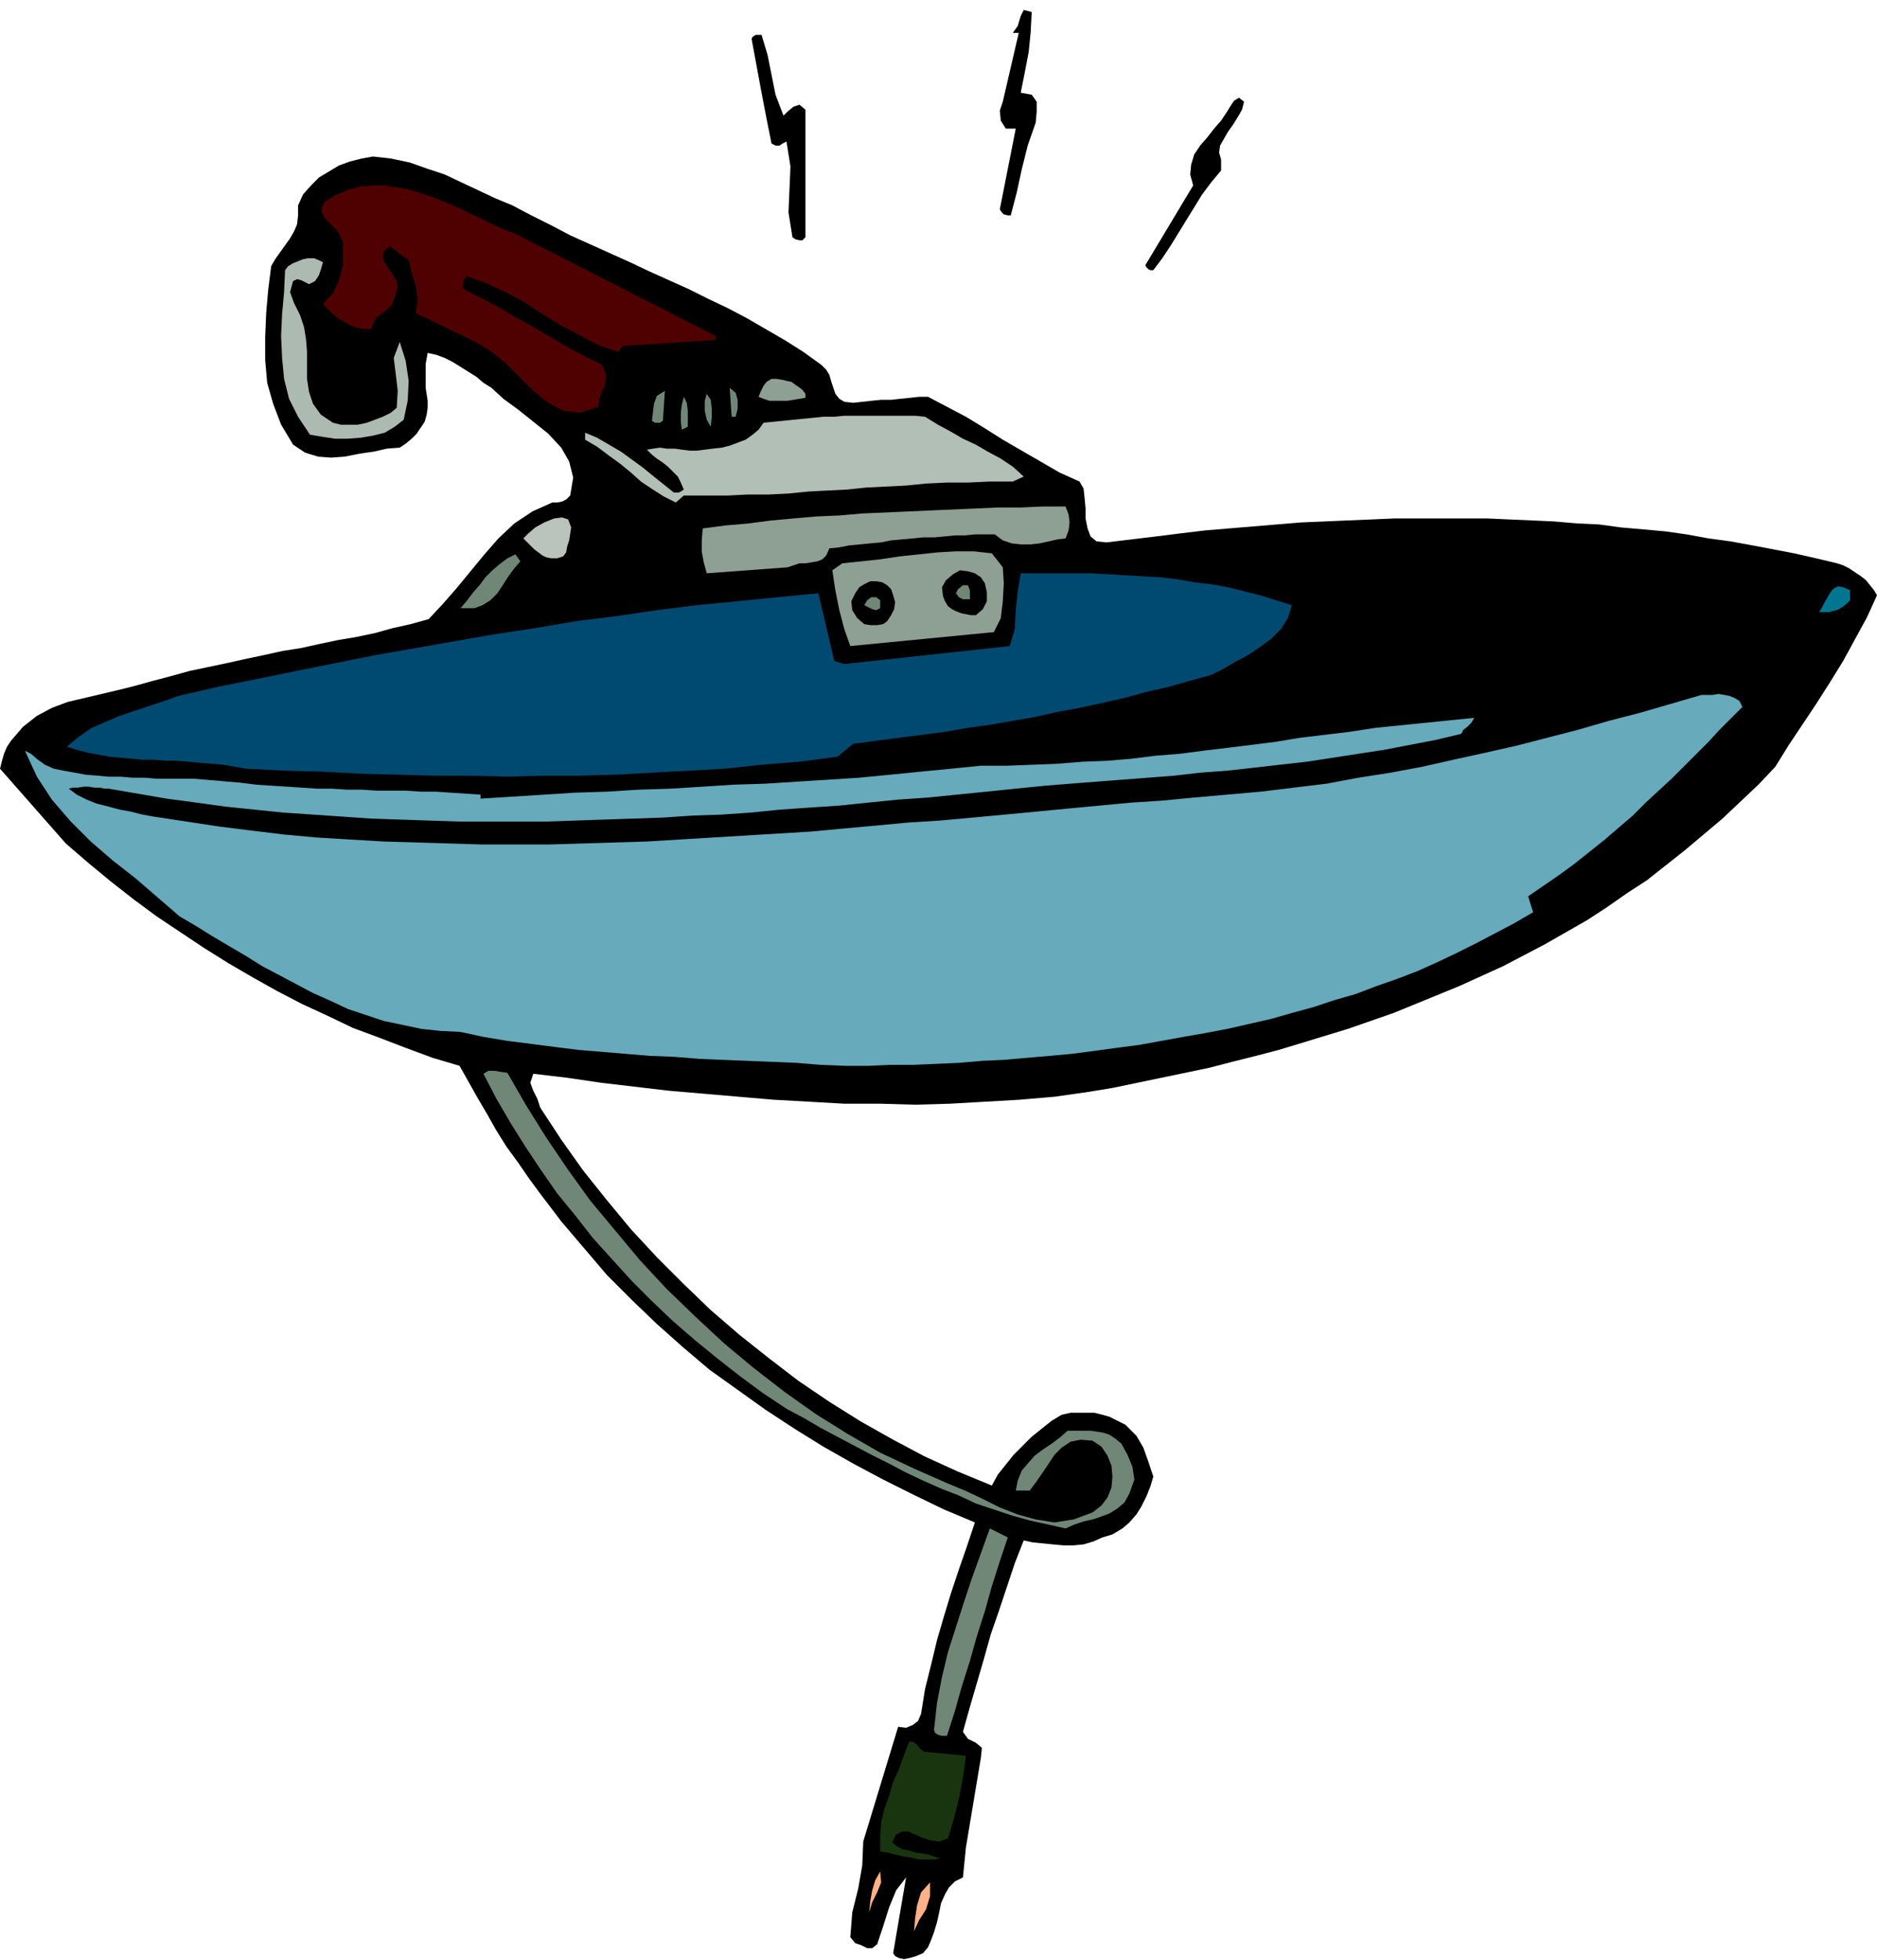
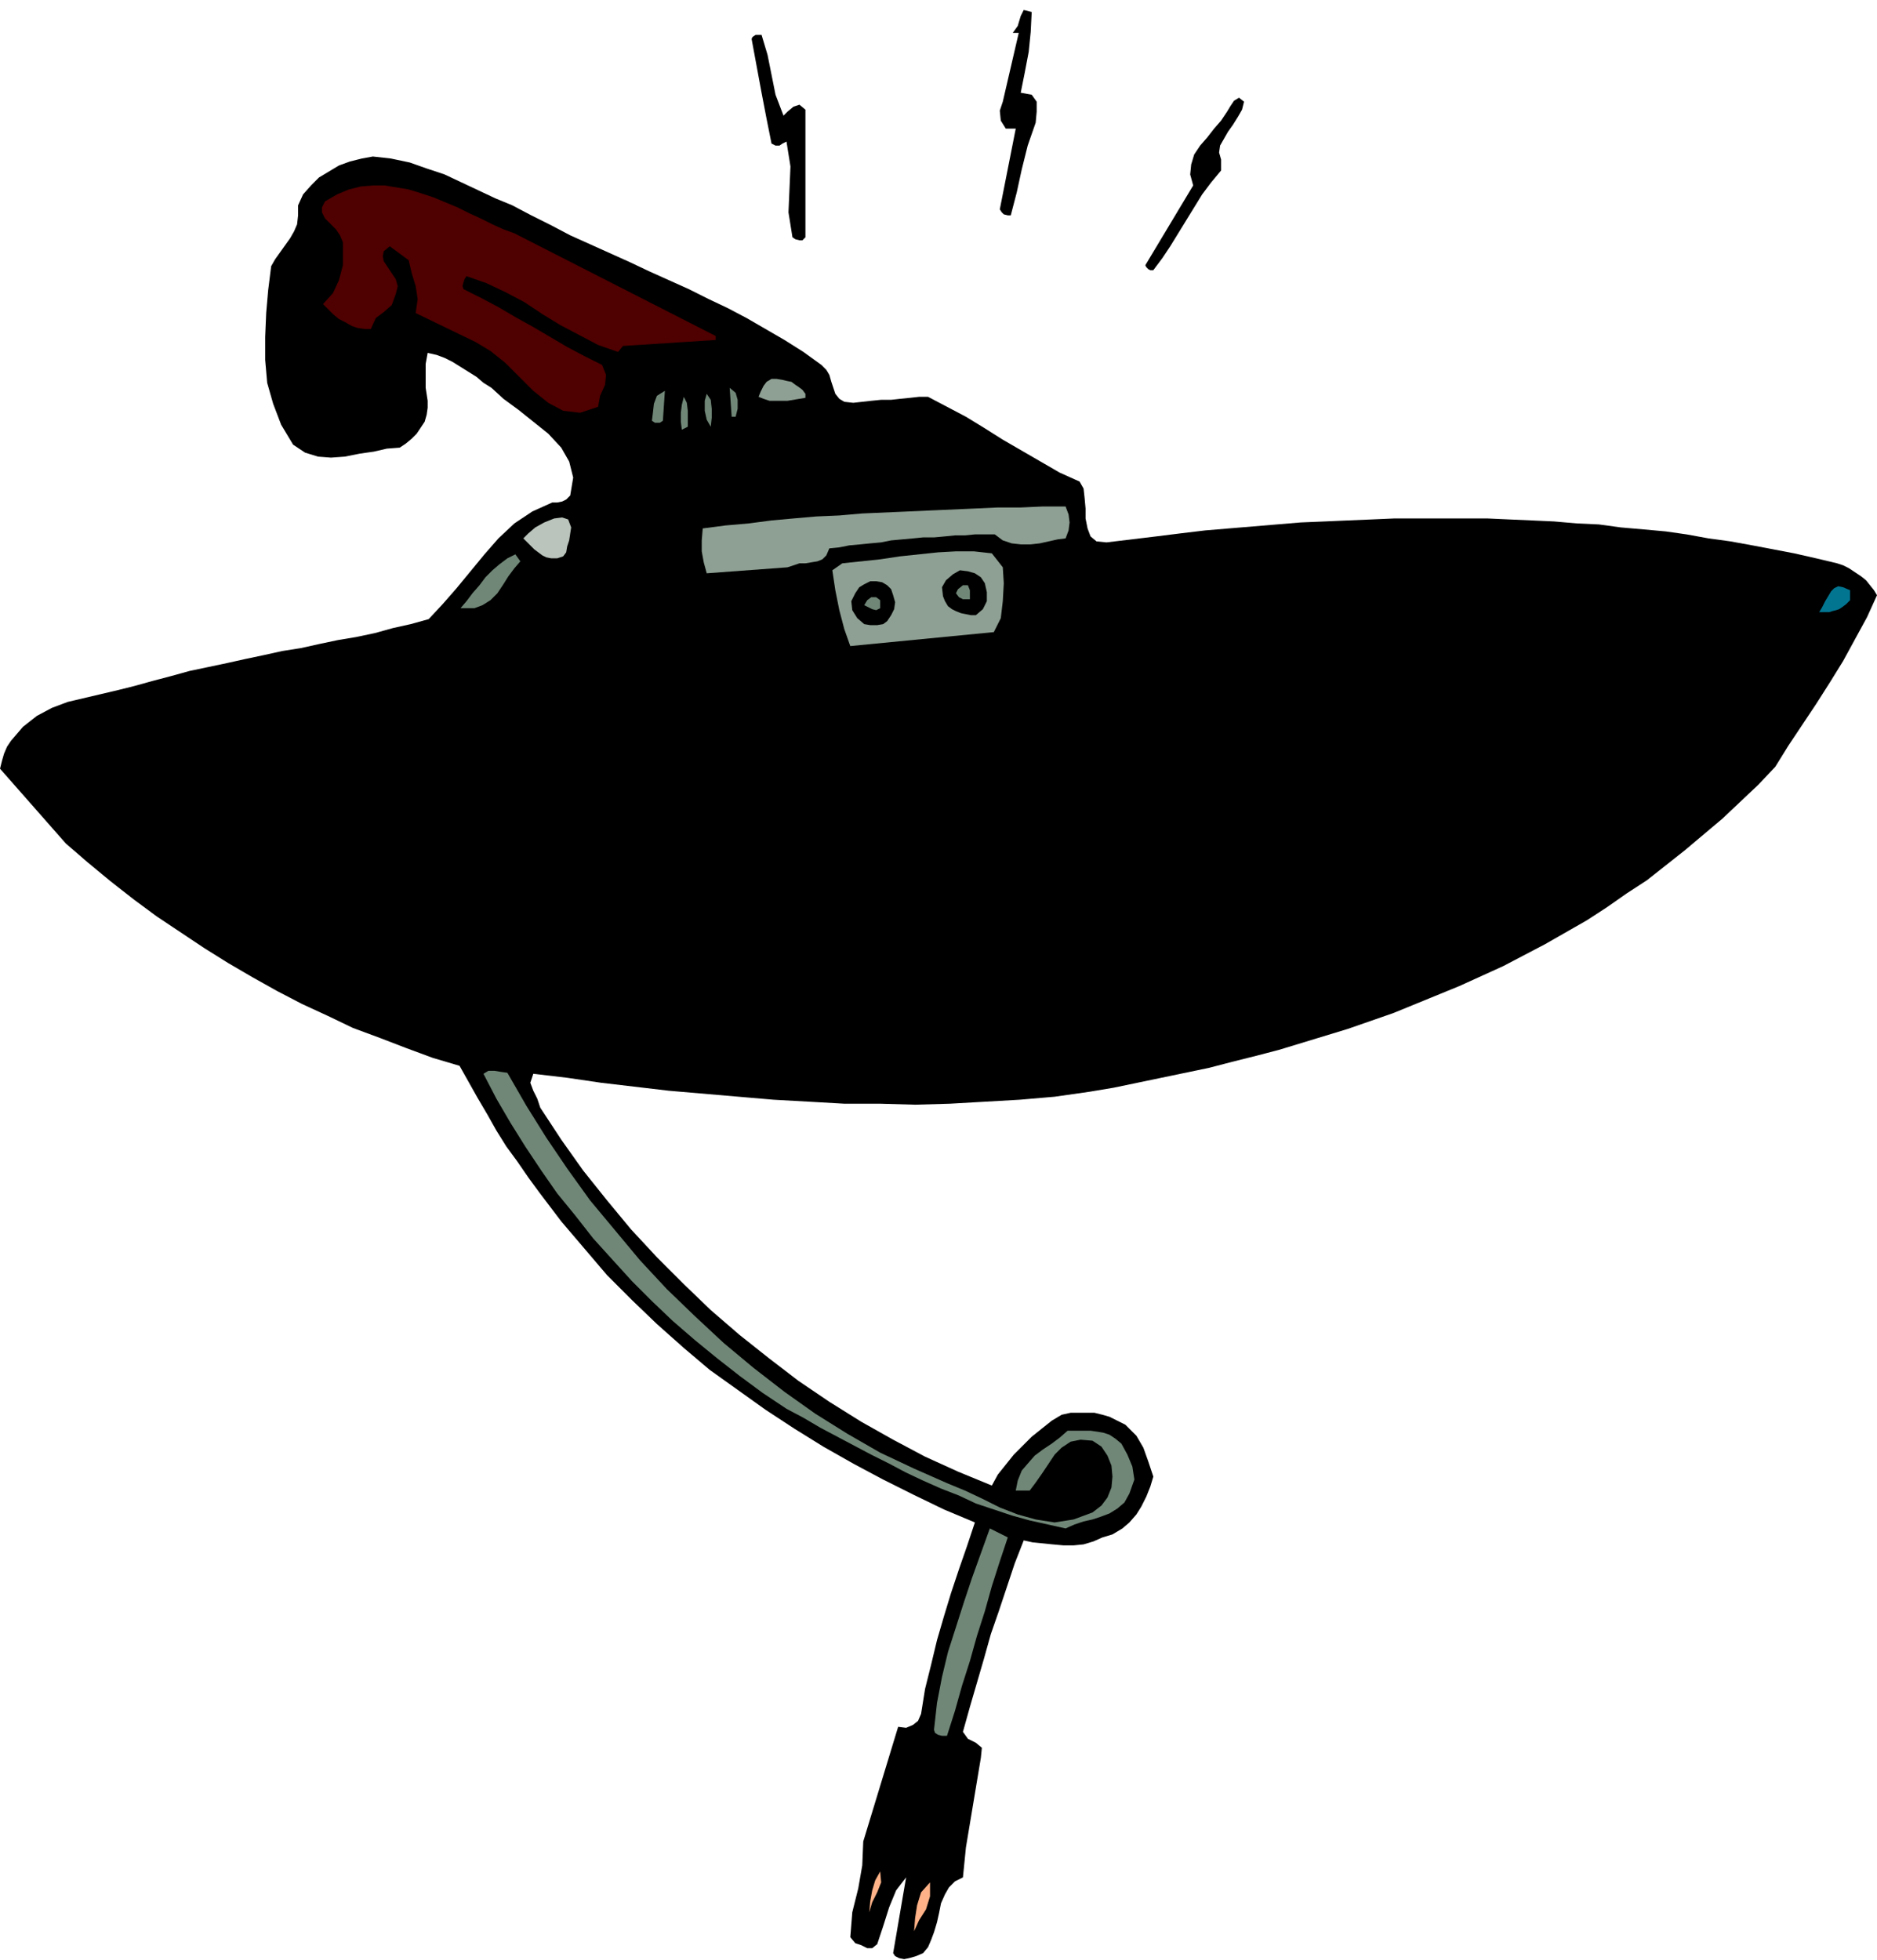
<svg xmlns="http://www.w3.org/2000/svg" width="1.883in" height="1.966in" fill-rule="evenodd" stroke-linecap="round" preserveAspectRatio="none" viewBox="0 0 1883 1966">
  <style>.pen1{stroke:none}.brush2{fill:#000}.brush5{fill:#8ea093}.brush6{fill:#708777}</style>
  <path d="m1035 12-1 20-2 20-4 21-4 20 11 2 5 7v10l-1 11-8 23-6 24-5 23-6 23h-3l-4-1-2-2-2-3 16-81h-10l-5-8-1-10 3-9 16-69h-6l5-7 3-10 3-6 8 2zM764 35l6 20 4 20 4 20 8 21 4-4 6-5 6-2 6 5v128l-3 3h-3l-4-1-3-2-4-25 1-23 1-23-4-25-4 2-3 2h-4l-4-2-5-25-5-26-5-27-5-27 1-2 3-2h6zm484 67-2 8-4 7-5 8-5 7-4 7-4 7-1 7 2 7v11l-10 12-9 12-8 13-8 13-8 13-8 13-8 12-9 12h-3l-2-1-2-2-1-2 48-80-3-11 1-10 3-10 6-9 7-8 7-9 7-8 6-9 3-5 4-6 5-3 5 4zM514 206l19 10 20 10 19 10 20 9 20 9 20 9 19 9 20 9 20 9 20 10 19 9 19 10 19 11 19 11 19 12 18 13 5 5 3 5 2 7 2 6 2 6 4 5 5 3 9 1 9-1 9-1 10-1h10l9-1 10-1 9-1h9l19 10 19 10 18 11 19 12 19 11 19 11 19 11 20 9 4 7 1 9 1 11v10l2 10 3 8 6 5 10 1 25-3 25-3 24-3 25-3 24-2 24-2 24-2 24-2 24-1 23-1 24-1 23-1h93l22 1 23 1 22 1 23 2 22 1 22 3 23 2 22 2 21 3 22 4 22 3 22 4 21 4 21 4 22 5 21 5 6 2 6 3 6 4 6 4 5 4 4 5 4 5 3 5-10 22-12 22-12 22-13 21-14 22-14 21-14 21-13 21-17 18-18 17-18 17-19 16-19 16-19 15-19 15-20 13-20 14-20 13-21 12-21 12-21 11-21 11-22 10-22 10-22 9-22 9-22 9-23 8-23 8-23 7-23 7-23 7-23 6-24 6-23 6-24 5-24 5-24 5-24 5-24 4-35 5-35 3-35 2-35 2-35 1-35-1h-36l-35-2-36-2-35-3-35-3-35-3-34-4-34-4-34-5-34-4-3 9 3 8 4 8 3 9 21 32 22 31 24 30 24 29 26 28 27 27 27 26 29 25 29 23 30 23 31 21 32 20 32 18 32 17 33 15 34 14 6-11 8-10 8-10 9-9 9-9 10-8 10-8 10-6 9-2h24l8 2 7 2 8 4 8 4 11 11 7 12 5 14 5 15-3 10-4 10-5 10-5 8-7 8-7 6-10 6-10 3-9 4-10 3-10 1h-10l-11-1-10-1-10-1-9-2-9 23-8 24-8 24-8 23-7 25-7 24-7 24-7 25 5 7 8 4 6 5-1 10-5 30-5 30-5 30-3 30-8 4-6 6-4 7-4 9-2 10-2 9-3 10-3 8-3 7-5 6-7 3-7 2-5 1-5-1-4-2-2-3 13-76-10 13-7 17-6 19-6 18-5 4h-5l-6-3-6-2-5-6 2-25 6-24 4-23 1-24 35-115 8 1 7-3 5-4 3-7 4-25 6-24 6-25 7-24 7-23 8-24 8-23 8-24-31-13-31-15-30-15-30-16-30-17-29-18-29-19-28-20-28-20-26-22-27-24-25-24-25-25-23-27-23-27-22-29-11-15-11-16-11-15-10-16-9-16-10-17-9-16-9-16-27-8-27-10-26-10-27-10-25-12-26-12-25-13-25-14-24-14-24-15-24-16-24-16-23-17-23-18-23-19-22-19-66-75 2-8 2-7 3-7 4-6 12-14 14-11 15-8 16-6 17-4 17-4 17-4 16-4 18-5 19-5 18-5 19-4 19-4 18-4 19-4 18-4 19-3 18-4 19-4 18-3 19-4 18-5 18-4 18-5 14-15 14-16 14-17 14-17 14-16 16-15 18-12 20-9h5l5-1 4-2 4-4 3-18-4-16-8-14-13-14-15-12-15-12-15-11-12-11-8-5-7-6-8-5-8-5-8-5-8-4-8-3-9-2-2 11v24l2 13v7l-1 7-2 7-4 6-4 6-5 5-6 5-6 4-13 1-13 3-14 2-15 3-14 1-13-1-13-4-12-8-12-20-8-21-6-21-2-23v-23l1-24 2-23 3-24 4-7 5-7 5-7 5-7 4-7 3-7 1-9v-10l5-11 8-9 8-8 10-6 10-6 11-4 12-3 11-2 18 2 19 4 17 6 18 6 17 8 17 8 17 8 17 7z" class="pen1 brush2" />
  <path d="M718 337v4l-93 6-5 6-20-7-19-10-19-10-18-11-18-12-19-10-19-9-20-7-2 3-1 3-1 4 1 3 18 9 17 9 17 10 18 10 17 10 17 10 17 9 18 9 4 10-1 10-5 11-2 11-18 6-17-2-15-8-15-12-14-14-14-14-15-12-15-9-60-29 2-14-2-13-4-13-3-13-19-14-6 5-1 5 1 5 4 6 4 6 4 6 2 7-2 8-4 11-8 7-8 6-5 11h-6l-7-1-6-2-7-4-6-3-6-5-5-5-5-5 10-11 6-13 4-15v-23l-3-7-4-6-6-6-5-5-3-6v-5l3-6 12-7 12-5 12-3 12-1h12l12 2 12 2 13 4 12 4 12 5 12 5 12 6 11 5 12 6 11 5 11 4 202 103z" class="pen1" style="fill:#4f0000" />
-   <path d="m324 263-2 7-2 6-4 6-6 3-4-2-4-2-4-1-4 2-3 11 4 11 6 12 4 12 2 12 1 13v27l2 13 4 12 8 11 12 8 8 2h17l9-2 8-3 8-3 8-4 6-5 1-17-2-17-2-16 6-16 6 19 3 20-1 20-4 19-9 7-10 6-12 3-12 2-13 1h-13l-13-2-12-2-12-18-9-18-5-20-2-21-1-22 1-22 2-22 1-22 3-4 5-3 5-2 5-2 5-1h6l5 2 4 2z" class="pen1" style="fill:#adbab2" />
  <path d="M808 395v4l-6 1-6 1-6 1h-18l-6-2-5-2 2-5 3-6 3-4 5-3h5l6 1 4 1 5 1 4 3 3 2 4 3 3 4z" class="pen1 brush5" />
  <path d="M738 418h-4l-2-29 6 5 2 7v9l-2 8zm-73 4-3 2h-5l-3-2 1-8 1-9 3-8 8-5-2 30zm48 6-4-7-2-9v-10l2-7 4 6 1 9v9l-1 9zm-23 0-6 3-1-8v-9l1-8 2-8 3 6 1 8v16z" class="pen1 brush6" />
-   <path d="m1027 478-11 5h-23l-22 1h-21l-21 1-20 2-20 1-20 1-19 2-20 1-19 1-20 2-20 1h-21l-20 1h-44l-8 7-12-6-11-7-12-8-10-9-11-9-11-8-12-9-12-7v-7l12 5 12 7 12 7 11 8 11 8 11 9 10 8 10 8h5l2-1 3-2-3-7-3-6-5-5-5-5-5-4-6-4-5-4-5-5 6-1 7-1 7 1h8l7 1 8 1h7l8-1 8-1 9-1 8-2 8-3 8-3 7-5 6-5 5-7 10-1 10-1 10-1 10-1 10-1 10-1h11l10-1h71l10 1 13 8 13 7 12 7 13 6 12 7 13 7 12 8 11 10z" class="pen1" style="fill:#b2bfb7" />
  <path d="m1069 508 3 8 1 8-1 8-3 8-8 1-9 2-9 2-9 1h-10l-9-1-9-3-8-6h-20l-10 1h-10l-10 1-11 1h-11l-10 1-11 1-11 1-10 2-11 1-10 1-11 1-10 2-10 1-3 7-4 4-5 2-6 1-6 1h-6l-6 2-6 2-81 6-3-11-2-11v-11l1-12 23-3 23-2 23-3 22-2 23-2 23-1 23-2 23-1 23-1 22-1 23-1 23-1 22-1h23l22-1h23z" class="pen1 brush5" />
  <path d="m571 542-2 6-1 6-3 4-6 2h-6l-5-1-4-2-4-3-4-3-4-4-3-3-4-4 5-5 7-6 9-5 10-4 8-1 6 2 3 8-2 13z" class="pen1" style="fill:#bac4bc" />
  <path d="m1006 569 1 16-1 18-2 17-7 14-144 14-6-17-5-19-4-20-3-20 10-7 19-2 19-2 20-3 19-2 19-2 18-1h18l18 2 11 14z" class="pen1 brush5" />
  <path d="m522 563-6 7-6 8-5 8-6 9-7 7-8 5-8 3h-14l6-7 6-8 7-8 6-8 7-7 7-6 8-6 8-4 5 7z" class="pen1 brush6" />
  <path d="m988 585 2 9v9l-4 8-7 6h-5l-5-1-5-1-5-2-4-2-4-3-3-5-2-5-1-9 4-7 7-6 7-4 8 1 7 2 6 4 4 6z" class="pen1 brush2" />
-   <path d="m1296 607-4 13-7 11-10 10-11 8-12 8-13 7-12 7-12 6-22 6-21 6-22 5-22 6-22 5-23 5-22 4-22 5-23 4-23 4-22 3-23 4-23 3-23 3-23 3-23 3-16 13-38 5-38 3-37 4-36 2-37 2-36 2-37 1h-36l-36 1-37-1h-36l-37-1-38-1-37-2-38-1-39-2-12-2-11-2-12-1-12-1-11-1-12-1h-11l-12-1h-11l-11-1-11-1-11-1-11-2-11-2-11-3-10-3 12-10 13-9 14-6 14-6 15-5 15-5 15-5 14-5 39-9 40-8 39-8 40-8 40-8 40-7 40-7 40-7 40-6 41-7 40-5 41-6 40-5 41-4 40-4 41-4 16 68 10 3 166-18 5-17 1-19 2-19 3-18h70l18 1 17 1 17 1 18 1 17 2 17 3 17 2 17 3 16 4 16 4 16 5 16 5z" class="pen1" style="fill:#004970" />
  <path d="m896 597 2 7-1 7-3 6-4 6-4 3-6 1h-7l-6-1-7-6-5-8-1-9 4-8 4-6 5-3 6-3h6l6 1 5 3 4 4 2 6z" class="pen1 brush2" />
  <path d="M973 592v9h-7l-4-2-3-4 2-4 5-4h5l2 5z" class="pen1 brush6" />
  <path d="m1856 602-4 4-4 3-3 2-3 1-4 1-3 1h-10l3-5 3-6 3-5 3-5 3-3 4-2 5 1 7 3v10z" class="pen1" style="fill:#027591" />
  <path d="M883 602v8l-4 2-4-1-4-2-4-2 3-5 4-3h5l4 3z" class="pen1 brush6" />
-   <path d="m1748 709-11 11-12 12-11 12-12 12-12 12-13 13-13 12-13 12-13 13-14 12-14 12-15 12-15 12-15 11-16 11-16 11 5 16-19 11-19 10-19 10-20 10-19 9-20 9-21 8-20 7-21 8-21 6-21 7-22 6-21 6-22 5-22 5-21 4-23 4-22 4-22 4-23 3-22 3-23 3-22 2-23 2-23 2-22 1-23 2-23 1-23 1h-23l-22 1h-23l-25-1-24-2-25-1-24-1-25-1-24-1-24-2-25-1-24-2-24-2-24-2-24-3-23-3-24-3-24-4-23-5-20-1-19-2-19-4-19-4-18-6-18-6-17-8-18-8-17-9-17-9-17-9-16-10-17-10-17-10-16-10-17-10-22-19-22-19-23-18-22-19-20-20-19-22-15-23-12-26 6 3 7 6 7 5 9 4 10 2 11 2 11 2 12 1 11 1h12l12 1h12l12 1h37l12 1 12 1 11 1 12 1 16 2 15 1 16 1 15 1 15 1h15l15 1h15l15 1h29l15 1h15l15 1 15 1 15 1v4l32-2 32-2 31-2 32-1 32-2 32-1 32-2 31-2 32-1 31-2 32-2 31-2 31-3 30-3 31-3 30-3h26l26-1 25-1 25-2 25-1 24-2 24-3 25-2 23-3 25-3 24-3 24-3 24-4 25-3 25-3 26-4 99-10-3 5-4 4-4 3-2 4-25 6-26 5-26 5-26 4-26 4-26 4-27 3-26 3-27 3-27 2-26 3-26 2-26 2-26 2-26 2-25 2-30 3-29 3-30 3-30 3-29 2-30 3-29 3-30 2-29 2-30 3-29 2-29 1-30 2-29 1-30 1-29 1-29 1h-88l-29-1-30-1-29-1-29-2-29-2-30-2-29-3-29-3-29-4-30-4-29-5-29-5h-4l-5-1h-5l-6-1h-5l-6 1h-5l-4 1 8 6 10 5 10 4 12 3 11 3 11 2 12 3 11 2 33 5 33 5 32 4 33 4 33 3 33 2 34 2 33 1 33 1 33 1h66l33-1 33-1 33-1 33-2 33-2 33-2 33-2 33-2 32-3 33-3 32-3 32-2 33-3 32-3 32-3 31-3 32-3 32-3 31-2 31-3 34-3 34-3 33-4 33-4 32-6 32-5 32-6 31-7 32-7 31-7 31-8 31-8 31-9 31-8 31-9 31-9h11l6-1 6 1 5 1 5 2 5 3 3 6z" class="pen1" style="fill:#66aabc" />
  <path d="m509 1076 19 33 20 32 21 31 23 32 25 30 25 30 27 29 28 27 29 27 30 25 31 24 31 22 32 20 33 19 34 16 34 15 17 7 17 8 18 9 18 7 18 5 19 3 19-3 19-7 9-7 6-8 4-10 1-11-1-11-4-10-6-9-9-6-12-1-10 2-9 6-7 7-6 9-6 9-7 10-6 8h-14l2-10 4-10 6-7 7-8 8-6 9-6 8-6 8-7h23l7 1 6 1 6 2 6 4 6 5 6 11 5 12 2 13-5 14-5 9-7 6-8 5-8 3-9 3-9 2-9 3-9 4-18-4-18-4-18-5-18-6-18-6-17-8-18-7-18-8-17-8-17-9-18-9-17-9-17-9-17-9-17-10-17-9-24-16-23-17-23-18-22-18-22-19-21-20-20-20-20-22-19-21-18-23-18-22-16-23-16-24-15-24-14-24-13-25 5-3h6l6 1 7 1zm502 466-8 24-8 25-7 25-8 25-7 25-8 25-7 25-8 25h-5l-4-1-3-2-1-3 3-27 5-26 6-25 8-25 8-25 8-24 9-25 9-25 18 9z" class="pen1 brush6" />
-   <path d="m927 1757 42 4-3 22-4 21-5 20-6 20-9 3-8-1-9-3-7-3-7-3h-6l-6 3-4 8 5 4 6 3 6 1 6 2 7 1 6 1 6 2 6 2-6 1h-15l-8-2-8-1-8-2-8-2-7-1v-14l1-15 3-13 5-14 4-14 6-13 5-14 5-13h4l4 3 3 4 4 3z" class="pen1" style="fill:#19350f" />
  <path d="m872 1918 1-11 2-11 3-10 5-9 1 11-4 10-5 10-3 10zm61-30v14l-4 13-7 11-5 11 1-13 2-13 4-13 9-10z" class="pen1" style="fill:#ffb287" />
</svg>